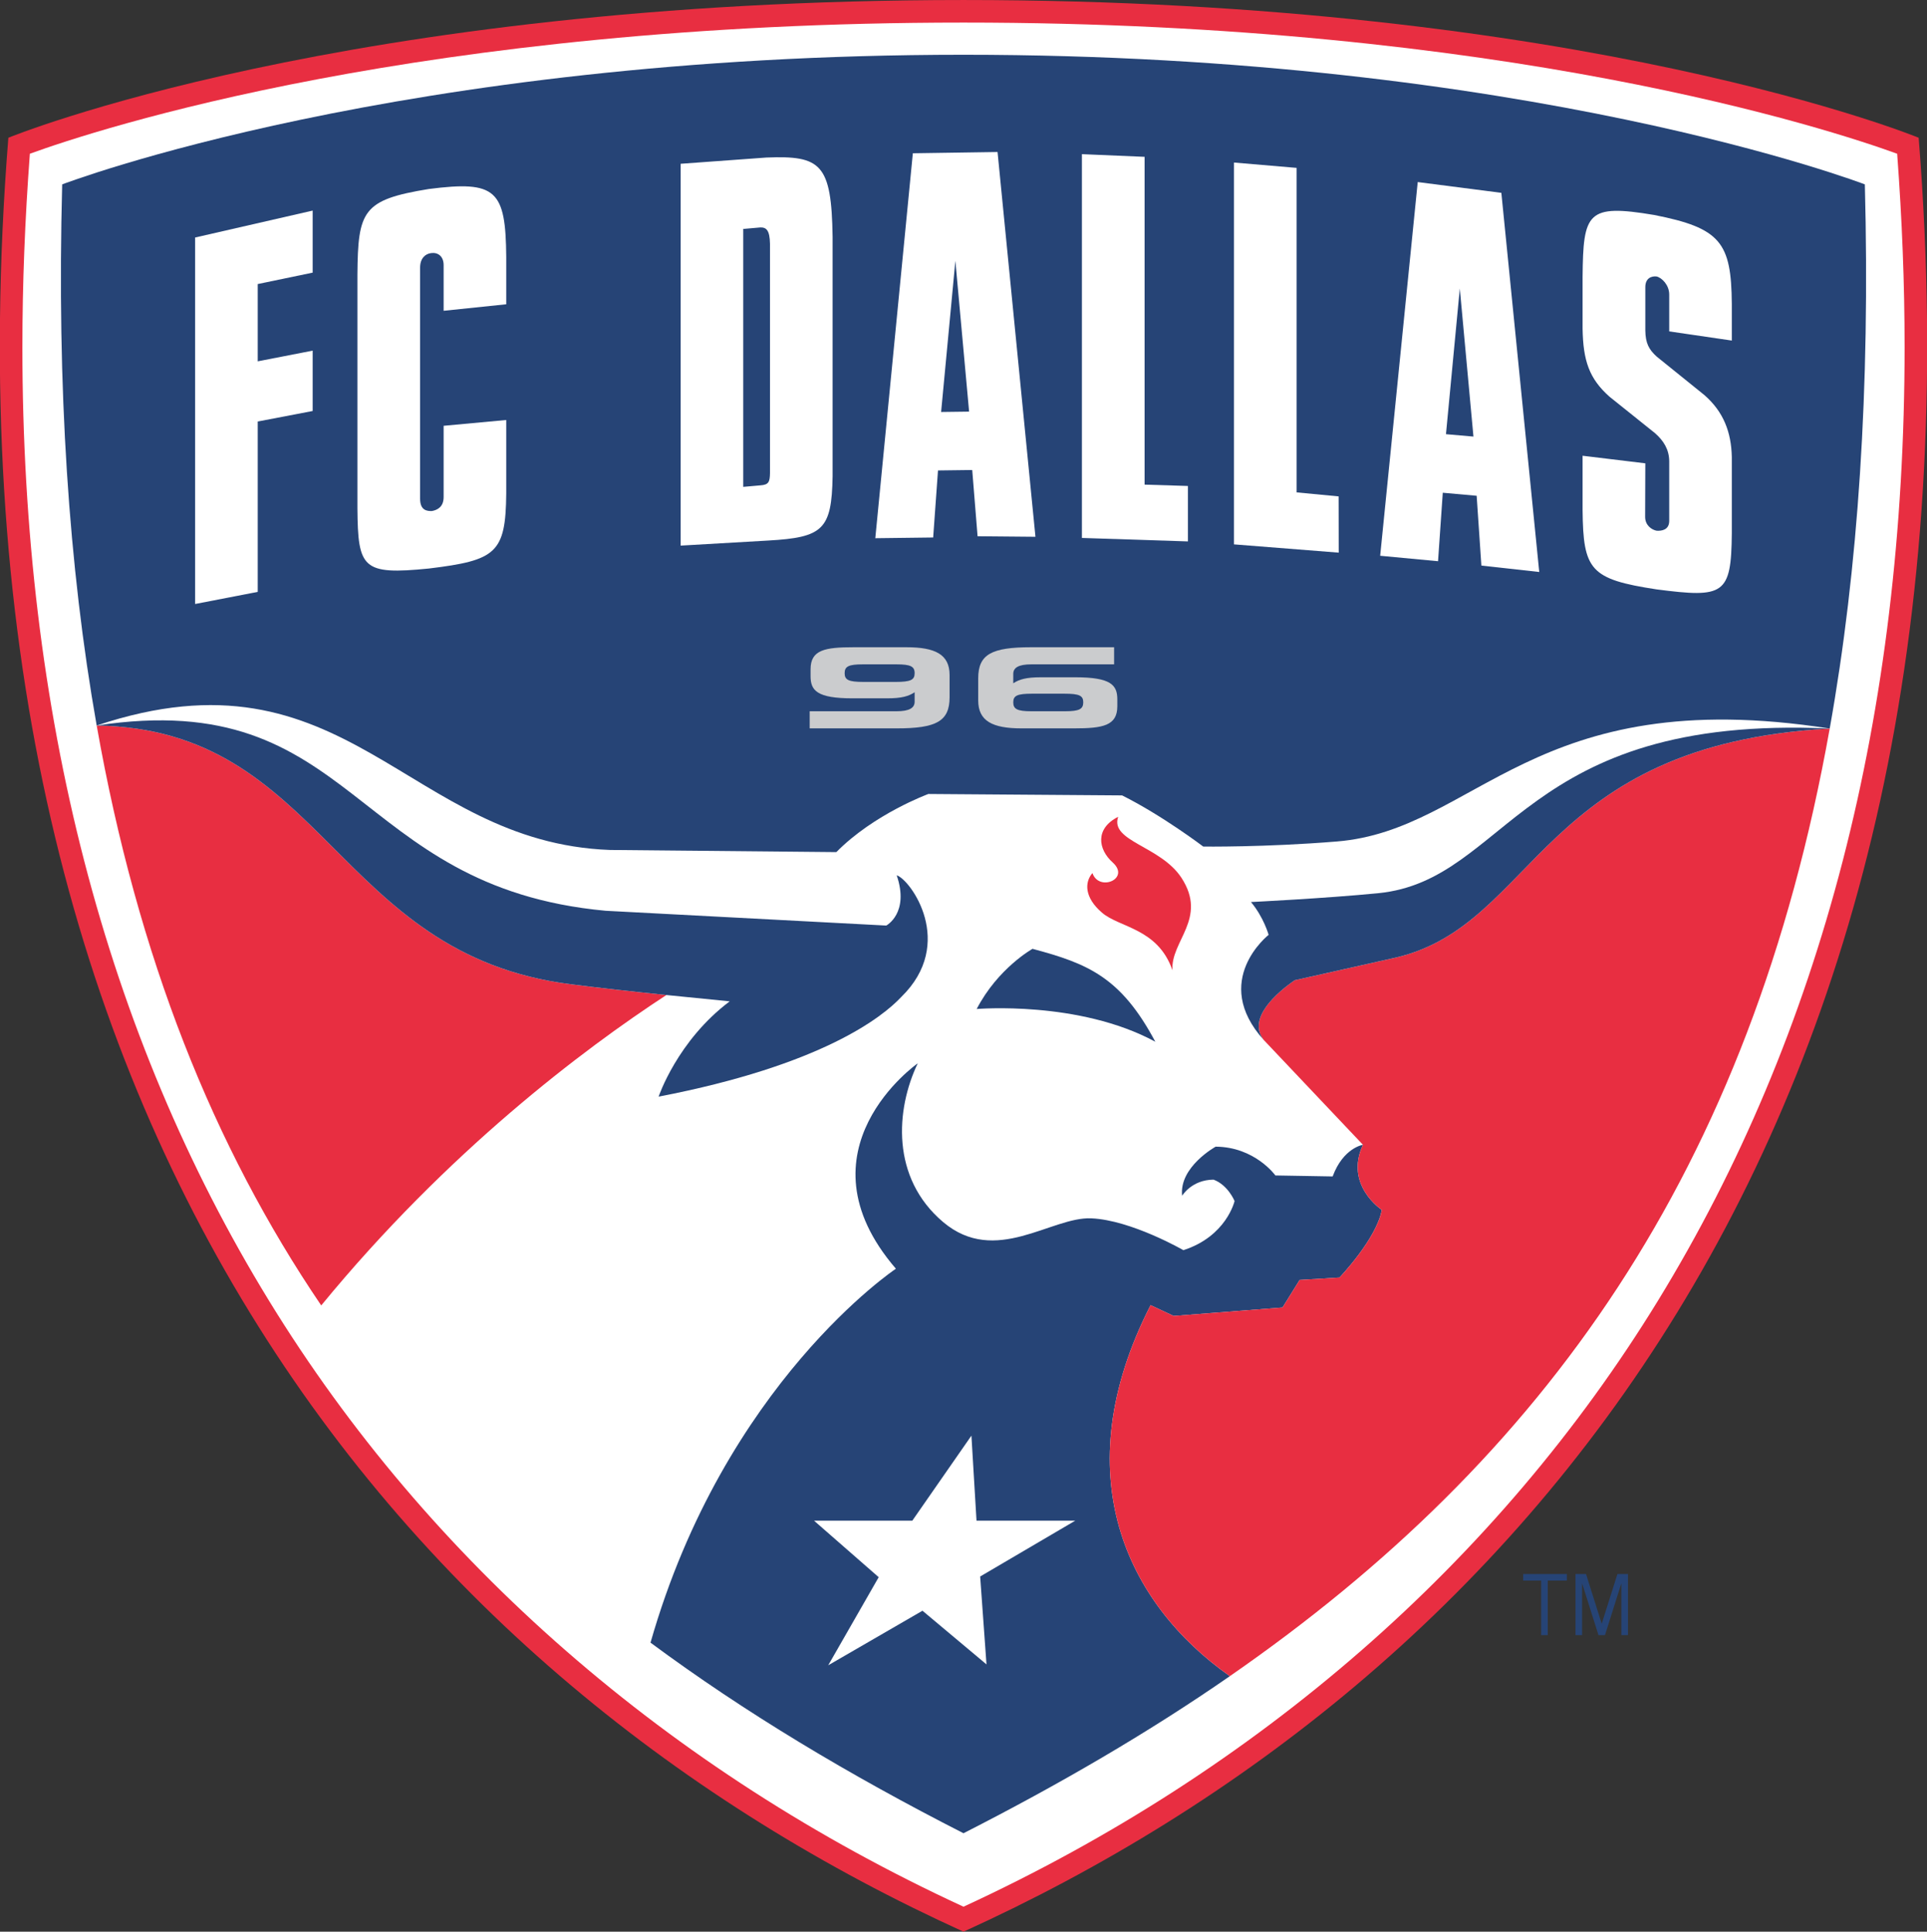
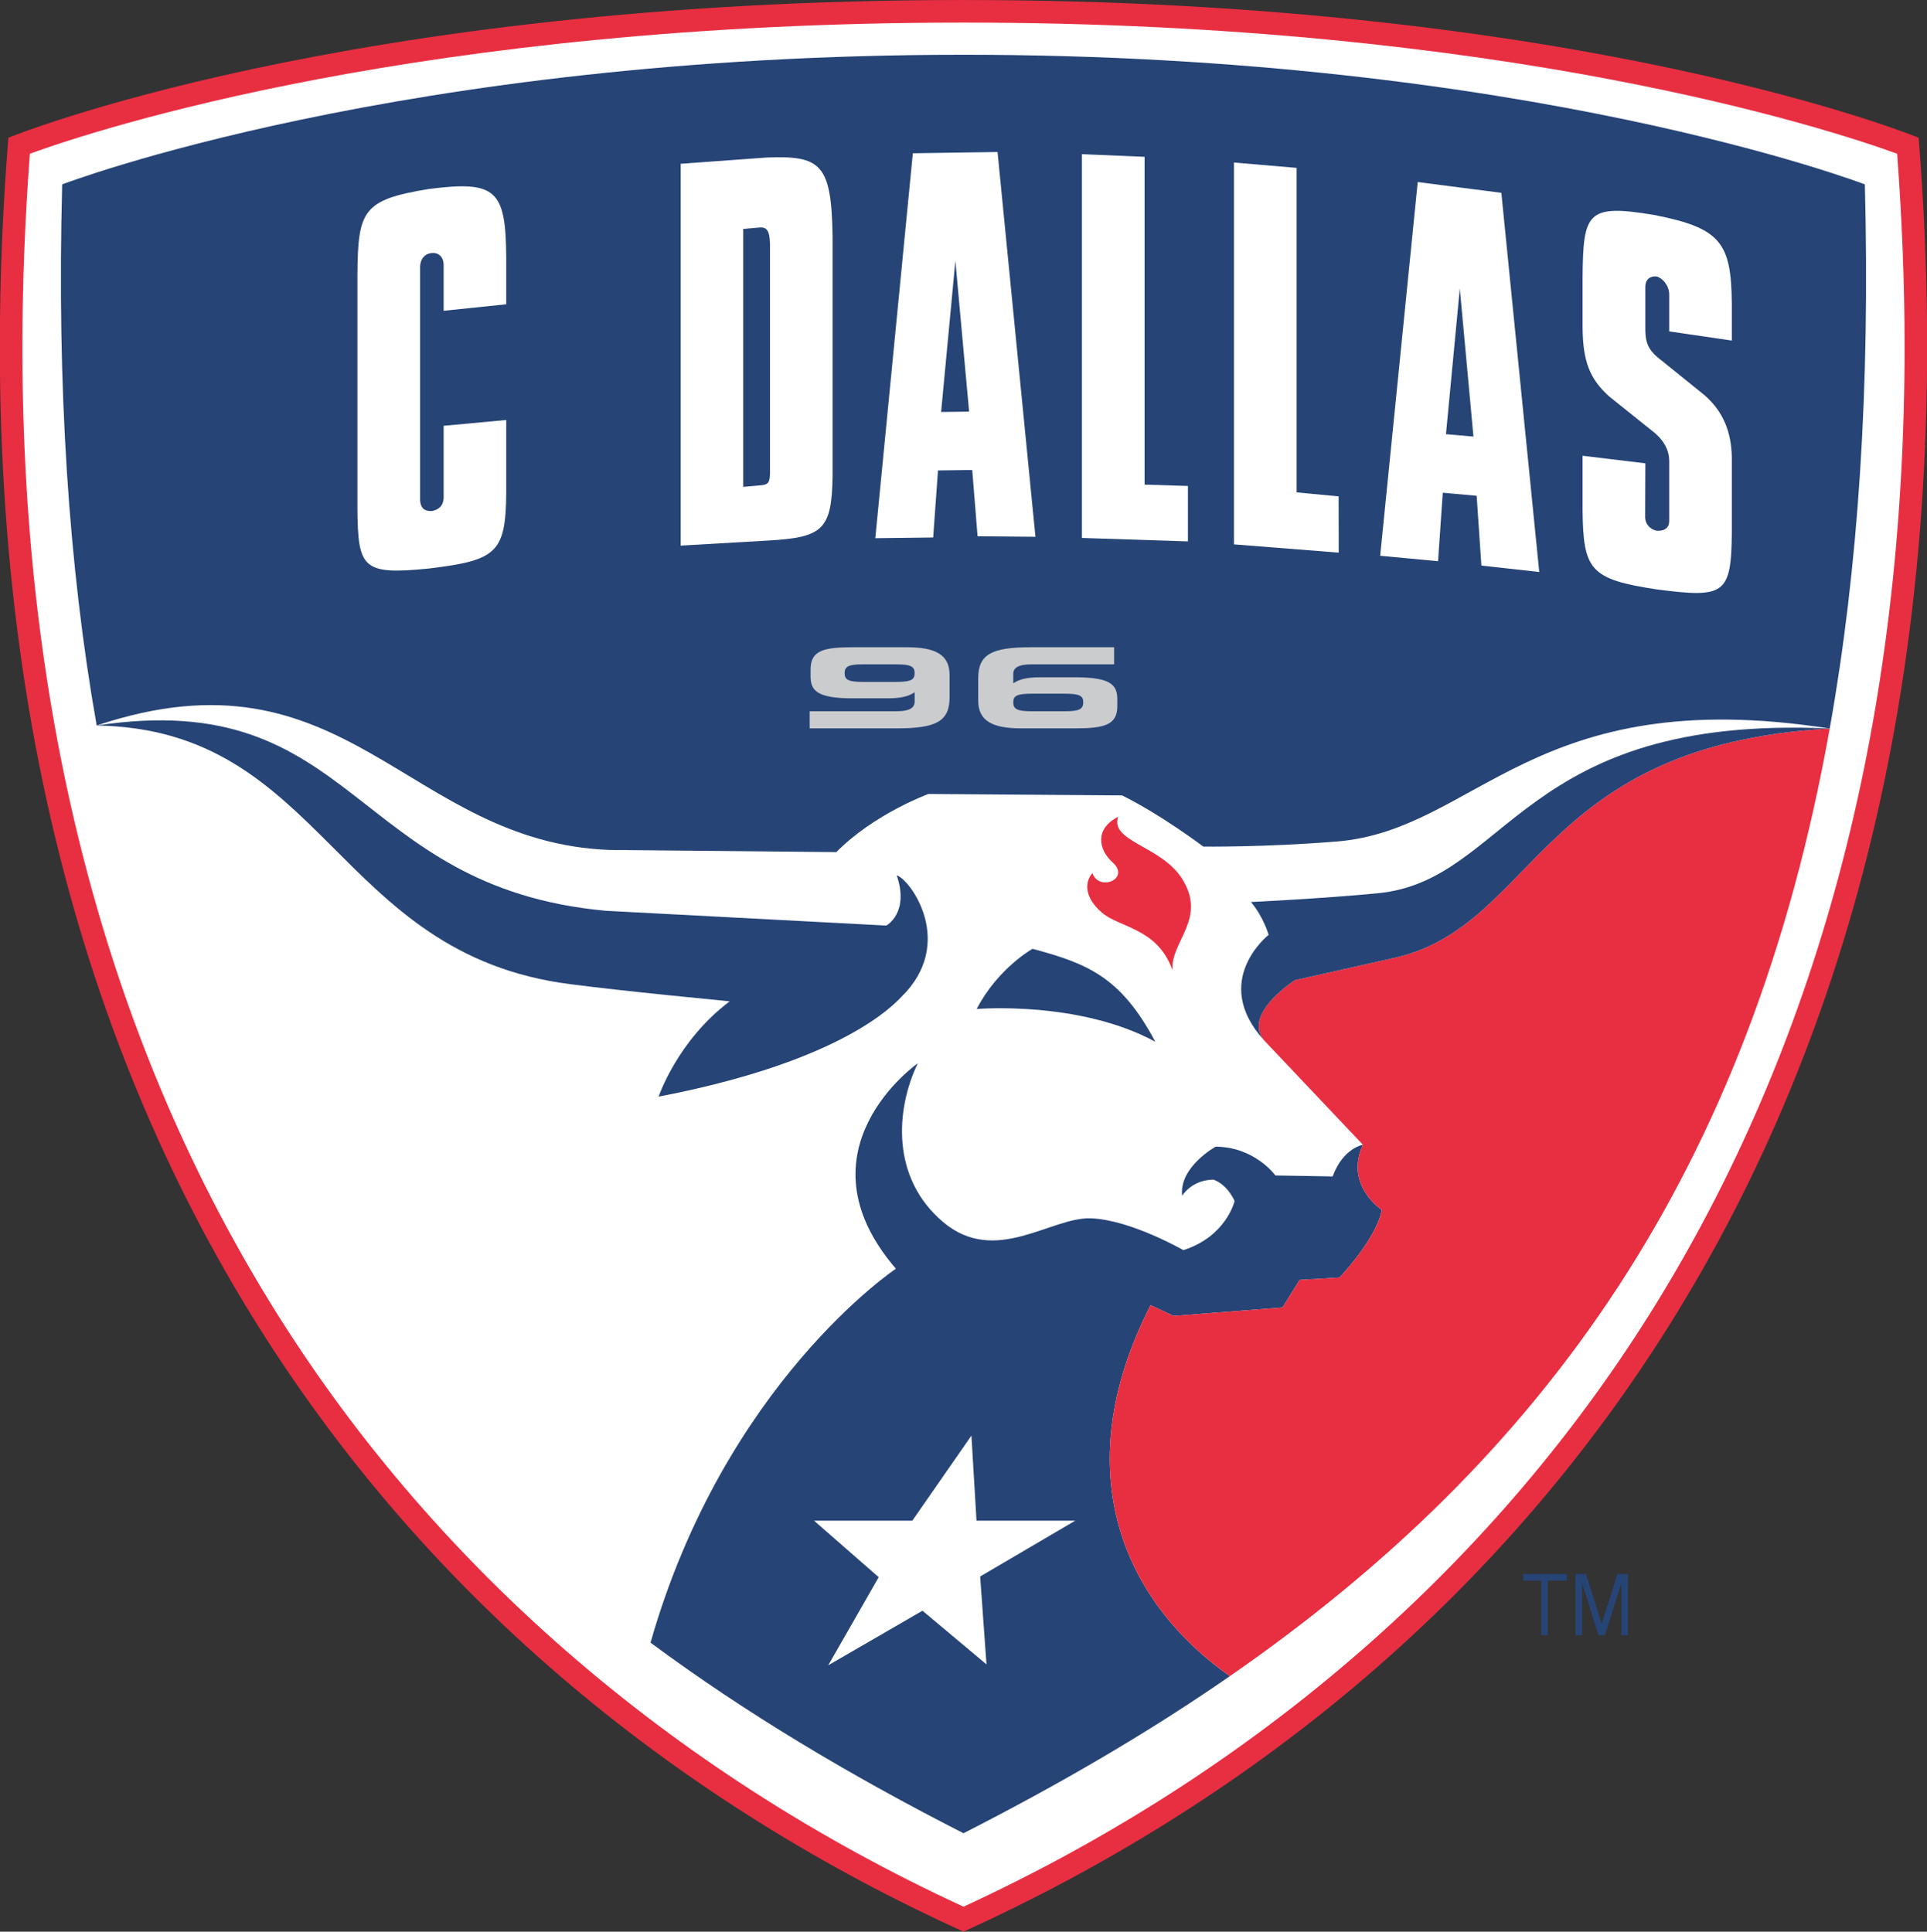
<svg xmlns="http://www.w3.org/2000/svg" width="566.93pt" height="568.42pt" viewBox="0 0 566.93 568.42" version="1.1">
  <rect x="0" y="0" width="566.93" height="568.42" fill="#333333" stroke="none" />
  <defs>
    <clipPath id="clip1">
      <path d="M 0 0 L 566.93 0 L 566.93 568.422 L 0 568.422 Z M 0 0 " />
    </clipPath>
  </defs>
  <g id="surface1">
    <g clip-path="url(#clip1)" clip-rule="nonzero">
      <path style=" stroke:none;fill-rule:nonzero;fill:rgb(90.999%,17.999%,25.499%);fill-opacity:1;" d="M 564.477 40.535 C 564.477 40.535 466.023 0.004 283.465 0.004 C 100.906 0.004 2.461 40.535 2.461 40.535 C -20.836 332.227 121.602 494.914 283.465 568.422 C 445.328 494.914 587.719 332.227 564.477 40.535 " />
    </g>
    <path style=" stroke:none;fill-rule:nonzero;fill:rgb(100%,100%,100%);fill-opacity:1;" d="M 283.465 6.641 C 442.965 6.641 538.602 38.133 558.152 45.242 C 559.594 64.562 560.34 83.512 560.34 102.039 C 560.34 209.848 536.004 304.086 487.727 382.828 C 440.676 459.566 370.07 521.125 283.465 561.074 C 196.848 521.121 126.238 459.562 79.188 382.828 C 30.918 304.105 6.586 209.902 6.586 102.145 C 6.586 83.582 7.336 64.598 8.785 45.242 C 28.328 38.133 123.961 6.641 283.465 6.641 " />
    <path style=" stroke:none;fill-rule:nonzero;fill:rgb(14.899%,26.7%,46.3%);fill-opacity:1;" d="M 400.988 336.871 C 400.988 336.871 395.191 337.734 392.07 346.184 L 375.227 345.895 C 375.227 345.895 369.219 337.5 357.652 337.422 C 357.652 337.422 346.844 343.375 347.789 351.875 C 347.789 351.875 350.539 347.18 357.023 347.125 C 361.297 348.699 363.215 353.422 363.215 353.422 C 363.215 353.422 360.852 363.785 348.156 367.879 C 348.156 367.879 332.836 359.035 321.082 358.512 C 309.328 357.961 292.906 372.625 277.48 359.613 C 262.055 346.574 263.523 326.48 270.004 312.895 C 270.004 312.895 233.488 338.418 263.578 373.336 C 263.578 373.336 213.211 406.914 191.383 483.371 C 219.059 503.887 249.805 522.301 283.465 539.457 C 311.664 525.082 337.82 509.867 361.82 493.234 C 331.418 471.828 313.078 433.789 338.504 384.062 L 345.297 387.238 L 377.328 384.746 L 382.363 376.641 L 394.09 375.93 C 394.09 375.93 405.055 364.441 406.523 356.02 C 406.523 356.02 395.43 348.754 400.988 336.871 " />
    <path style=" stroke:none;fill-rule:nonzero;fill:rgb(14.899%,26.7%,46.3%);fill-opacity:1;" d="M 548.645 54.258 C 548.645 54.258 449.285 16.113 283.465 16.113 C 117.641 16.113 18.293 54.258 18.293 54.258 C 16.719 114.066 20.184 166.746 28.445 213.492 C 102.086 188.832 119.633 247.91 179.445 250.113 L 246.055 250.742 C 257.148 239.488 273.129 233.641 273.129 233.641 L 330.133 234.059 C 341.988 239.988 354.004 249.117 354.004 249.117 C 354.004 249.117 372.055 249.355 393.277 247.621 C 434.539 244.289 450.859 200.719 538.309 214.387 C 546.703 167.398 550.219 114.434 548.645 54.258 " />
-     <path style=" stroke:none;fill-rule:nonzero;fill:rgb(100%,100%,100%);fill-opacity:1;" d="M 57.406 177.734 L 75.824 174.168 L 75.824 124.035 L 91.984 120.941 L 91.984 103.18 L 75.824 106.328 L 75.824 83.586 L 91.984 80.227 C 91.984 74.035 91.984 68.133 91.984 61.969 L 57.406 69.891 L 57.406 177.734 " />
    <path style=" stroke:none;fill-rule:nonzero;fill:rgb(100%,100%,100%);fill-opacity:1;" d="M 126.164 55.617 C 106.648 58.793 105.309 61.992 105.152 80.855 L 105.152 149.59 C 105.309 167.27 106.594 169.238 126.164 167.297 C 145.945 164.883 148.777 162.809 148.938 145.207 L 148.938 123.59 L 130.52 125.297 L 130.52 146.258 C 130.52 149.168 128.684 150.086 127.086 150.375 C 125.59 150.426 123.594 150.191 123.594 146.754 L 123.594 78.758 C 123.594 76.027 125.117 74.691 126.82 74.48 C 128.762 74.191 130.52 75.348 130.52 78.023 L 130.52 91.453 L 148.938 89.539 L 148.938 75.637 C 148.777 55.906 145.996 53.074 126.164 55.617 " />
    <path style=" stroke:none;fill-rule:nonzero;fill:rgb(100%,100%,100%);fill-opacity:1;" d="M 225.484 46.359 L 200.25 48.195 L 200.25 160.555 L 226.062 159.059 C 242.117 158.141 244.688 155.855 244.953 140.172 L 244.953 69.707 C 244.637 48.195 241.539 45.73 225.484 46.359 M 226.535 139.227 C 226.484 141.742 226.195 142.66 223.727 142.82 L 218.664 143.266 L 218.664 67.371 L 223.727 66.926 C 225.461 66.898 226.457 67.738 226.535 71.754 L 226.535 139.227 " />
    <path style=" stroke:none;fill-rule:nonzero;fill:rgb(100%,100%,100%);fill-opacity:1;" d="M 268.562 45.102 L 257.516 158.375 L 274.543 158.164 L 275.961 138.438 L 286.031 138.309 L 287.605 157.801 L 304.633 157.957 L 293.484 44.73 L 268.562 45.102 M 276.879 121.23 L 281.074 76.738 L 285.113 121.125 L 276.879 121.23 " />
    <path style=" stroke:none;fill-rule:nonzero;fill:rgb(100%,100%,100%);fill-opacity:1;" d="M 336.742 46.148 L 318.301 45.363 L 318.301 158.297 L 349.492 159.32 L 349.492 143.004 L 336.742 142.609 L 336.742 46.148 " />
-     <path style=" stroke:none;fill-rule:nonzero;fill:rgb(100%,100%,100%);fill-opacity:1;" d="M 381.473 144.891 L 381.473 49.402 L 363.027 47.828 L 363.027 160.188 L 393.855 162.625 L 393.828 146.07 L 381.473 144.891 " />
+     <path style=" stroke:none;fill-rule:nonzero;fill:rgb(100%,100%,100%);fill-opacity:1;" d="M 381.473 144.891 L 381.473 49.402 L 363.027 47.828 L 363.027 160.188 L 393.855 162.625 L 393.828 146.07 " />
    <path style=" stroke:none;fill-rule:nonzero;fill:rgb(100%,100%,100%);fill-opacity:1;" d="M 417.098 53.574 L 406.051 163.543 L 423.078 165.145 L 424.469 144.996 L 434.438 145.891 L 435.828 166.43 L 452.852 168.316 L 441.703 56.746 L 417.098 53.574 M 425.41 127.762 L 429.48 84.895 L 433.492 128.469 L 425.41 127.762 " />
    <path style=" stroke:none;fill-rule:nonzero;fill:rgb(100%,100%,100%);fill-opacity:1;" d="M 509.504 100.215 L 509.504 89.355 C 509.348 71.387 506.254 67.109 486.629 63.254 C 466.914 59.949 465.785 62.547 465.602 81.484 L 465.602 96.676 C 465.758 106.117 467.52 111.418 473.562 116.77 L 486.891 127.445 C 489.461 129.703 491.035 132.246 491.09 135.656 L 491.09 153.262 C 491.09 155.91 488.938 156.277 487.363 156.172 C 485.84 155.855 484.004 154.547 484.004 152.078 L 484.059 136.34 L 465.602 134.109 L 465.602 150.113 C 465.785 167.793 467.832 170.441 487.363 173.434 C 507.195 176.004 509.348 175.062 509.504 156.961 L 509.504 134.477 C 509.348 127.211 507.09 121.176 501.426 116.246 L 487.414 104.938 C 485.105 102.84 484.109 101.004 484.059 97.199 L 484.059 84.504 C 484.059 81.852 485.84 81.195 487.363 81.355 C 488.938 81.723 491.09 83.871 491.09 86.68 L 491.09 97.516 L 509.504 100.215 " />
    <path style=" stroke:none;fill-rule:nonzero;fill:rgb(100%,100%,100%);fill-opacity:1;" d="M 316.332 447.484 L 287.293 447.484 L 285.797 422.457 L 268.402 447.484 L 239.496 447.484 L 258.516 464.113 L 243.664 490.035 L 271.395 473.98 L 290.23 489.773 L 288.367 463.906 L 316.332 447.484 " />
    <path style=" stroke:none;fill-rule:nonzero;fill:rgb(90.999%,17.999%,25.499%);fill-opacity:1;" d="M 410.879 281.727 L 380.922 288.441 C 375.727 292.012 366.781 299.695 371.816 306.047 L 400.988 336.871 C 395.43 348.754 406.523 356.02 406.523 356.02 C 405.055 364.441 394.09 375.93 394.09 375.93 L 382.363 376.641 L 377.328 384.746 L 345.297 387.238 L 338.504 384.062 C 313.078 433.789 331.418 471.828 361.82 493.234 C 454.27 429.172 515.012 344.922 538.309 214.387 C 452.984 219.16 452.273 271.836 410.879 281.727 " />
-     <path style=" stroke:none;fill-rule:nonzero;fill:rgb(90.999%,17.999%,25.499%);fill-opacity:1;" d="M 167.879 289.621 C 98.488 280.859 95.395 214.566 28.445 213.492 C 40.512 281.777 62.812 337.422 94.504 384.145 C 131.781 338.707 171.785 308.668 196.051 292.797 C 185.871 291.746 176.008 290.672 167.879 289.621 " />
    <path style=" stroke:none;fill-rule:nonzero;fill:rgb(90.999%,17.999%,25.499%);fill-opacity:1;" d="M 347.602 258.324 C 341.465 248.906 326.461 247.598 328.977 240.355 C 322.105 243.82 323.047 249.93 327.352 253.785 C 332.676 258.59 323.312 262.523 321.398 256.91 C 319.035 259.637 319.035 264.125 324.203 268.559 C 329.344 273.016 340.625 273.094 344.953 285.531 C 344.297 276.953 355.395 270.316 347.602 258.324 " />
    <path style=" stroke:none;fill-rule:nonzero;fill:rgb(14.899%,26.7%,46.3%);fill-opacity:1;" d="M 405.449 262.84 C 389.605 264.387 368.039 265.434 368.039 265.434 C 371.816 269.945 373.234 275.09 373.234 275.09 C 373.234 275.09 356.051 288.574 371.816 306.047 C 366.781 299.695 375.727 292.012 380.922 288.441 L 410.879 281.727 C 452.273 271.836 452.984 219.16 538.309 214.387 C 447.344 210.137 443.984 259.035 405.449 262.84 " />
    <path style=" stroke:none;fill-rule:nonzero;fill:rgb(14.899%,26.7%,46.3%);fill-opacity:1;" d="M 263.812 257.566 C 267.617 268.715 260.742 272.359 260.742 272.359 L 178.215 268.008 C 102.789 261.055 105.152 201.82 28.445 213.492 C 95.395 214.566 98.488 280.859 167.879 289.621 C 176.008 290.672 185.871 291.746 196.051 292.797 C 202.242 293.426 208.566 294.059 214.68 294.66 C 199.254 306.254 193.77 322.703 193.77 322.703 C 241.934 313.418 259.641 299.25 265.152 293.375 C 281.363 277.582 267.879 258.824 263.812 257.566 " />
    <path style=" stroke:none;fill-rule:nonzero;fill:rgb(14.899%,26.7%,46.3%);fill-opacity:1;" d="M 303.77 279.207 C 303.77 279.207 293.59 284.875 287.344 296.914 C 287.344 296.914 317.383 294.344 339.891 306.543 C 329.766 287.496 319.98 283.535 303.77 279.207 " />
    <path style=" stroke:none;fill-rule:nonzero;fill:rgb(14.899%,26.7%,46.3%);fill-opacity:1;" d="M 448.117 465.113 L 453.414 465.113 L 453.414 481.168 L 455.355 481.168 L 455.355 465.113 L 460.973 465.113 L 460.973 463.172 L 448.117 463.172 L 448.117 465.113 " />
    <path style=" stroke:none;fill-rule:nonzero;fill:rgb(14.899%,26.7%,46.3%);fill-opacity:1;" d="M 475.859 463.172 L 471.23 477.809 L 466.613 463.172 L 463.516 463.172 L 463.516 481.168 L 465.457 481.168 L 465.457 465.898 L 470.285 481.168 L 472.188 481.168 L 477.012 465.898 L 477.012 481.168 L 478.953 481.168 L 478.953 463.172 L 475.859 463.172 " />
    <path style=" stroke:none;fill-rule:nonzero;fill:rgb(79.599%,79.999%,80.8%);fill-opacity:1;" d="M 266.676 190.461 L 251.172 190.461 C 242.75 190.461 238.473 191.195 238.473 196.941 L 238.473 198.984 C 238.473 203.184 240.336 205.492 250.828 205.492 L 260.98 205.492 C 265.258 205.492 267.305 204.887 269.09 203.707 L 269.09 206.488 C 269.09 208.324 267.516 209.297 263.762 209.297 L 238.211 209.297 L 238.211 214.332 L 263.816 214.332 C 275.465 214.332 279.371 212.262 279.371 205.176 L 279.371 198.645 C 279.371 192.586 275.176 190.461 266.676 190.461 M 263.5 200.664 L 254.004 200.664 C 249.621 200.664 248.496 200.062 248.496 198.094 C 248.496 196.102 249.676 195.496 253.82 195.496 L 263.738 195.496 C 267.906 195.496 269.09 196.102 269.09 198.094 C 269.09 200.062 267.961 200.664 263.5 200.664 " />
    <path style=" stroke:none;fill-rule:nonzero;fill:rgb(79.599%,79.999%,80.8%);fill-opacity:1;" d="M 316.363 199.301 L 306.211 199.301 C 301.934 199.301 299.887 199.902 298.105 201.059 L 298.105 198.305 C 298.105 196.469 299.68 195.496 303.402 195.496 L 327.773 195.496 L 327.773 190.461 L 303.352 190.461 C 291.727 190.461 287.793 192.531 287.793 199.613 L 287.793 206.121 C 287.793 212.207 292.043 214.332 300.516 214.332 L 315.996 214.332 C 324.441 214.332 328.719 213.57 328.719 207.824 L 328.719 205.805 C 328.719 201.582 326.855 199.301 316.363 199.301 M 313.344 209.297 L 303.453 209.297 C 299.281 209.297 298.105 208.664 298.105 206.672 C 298.105 204.703 299.258 204.129 303.637 204.129 L 313.16 204.129 C 317.57 204.129 318.695 204.703 318.695 206.672 C 318.695 208.664 317.516 209.297 313.344 209.297 " />
  </g>
</svg>